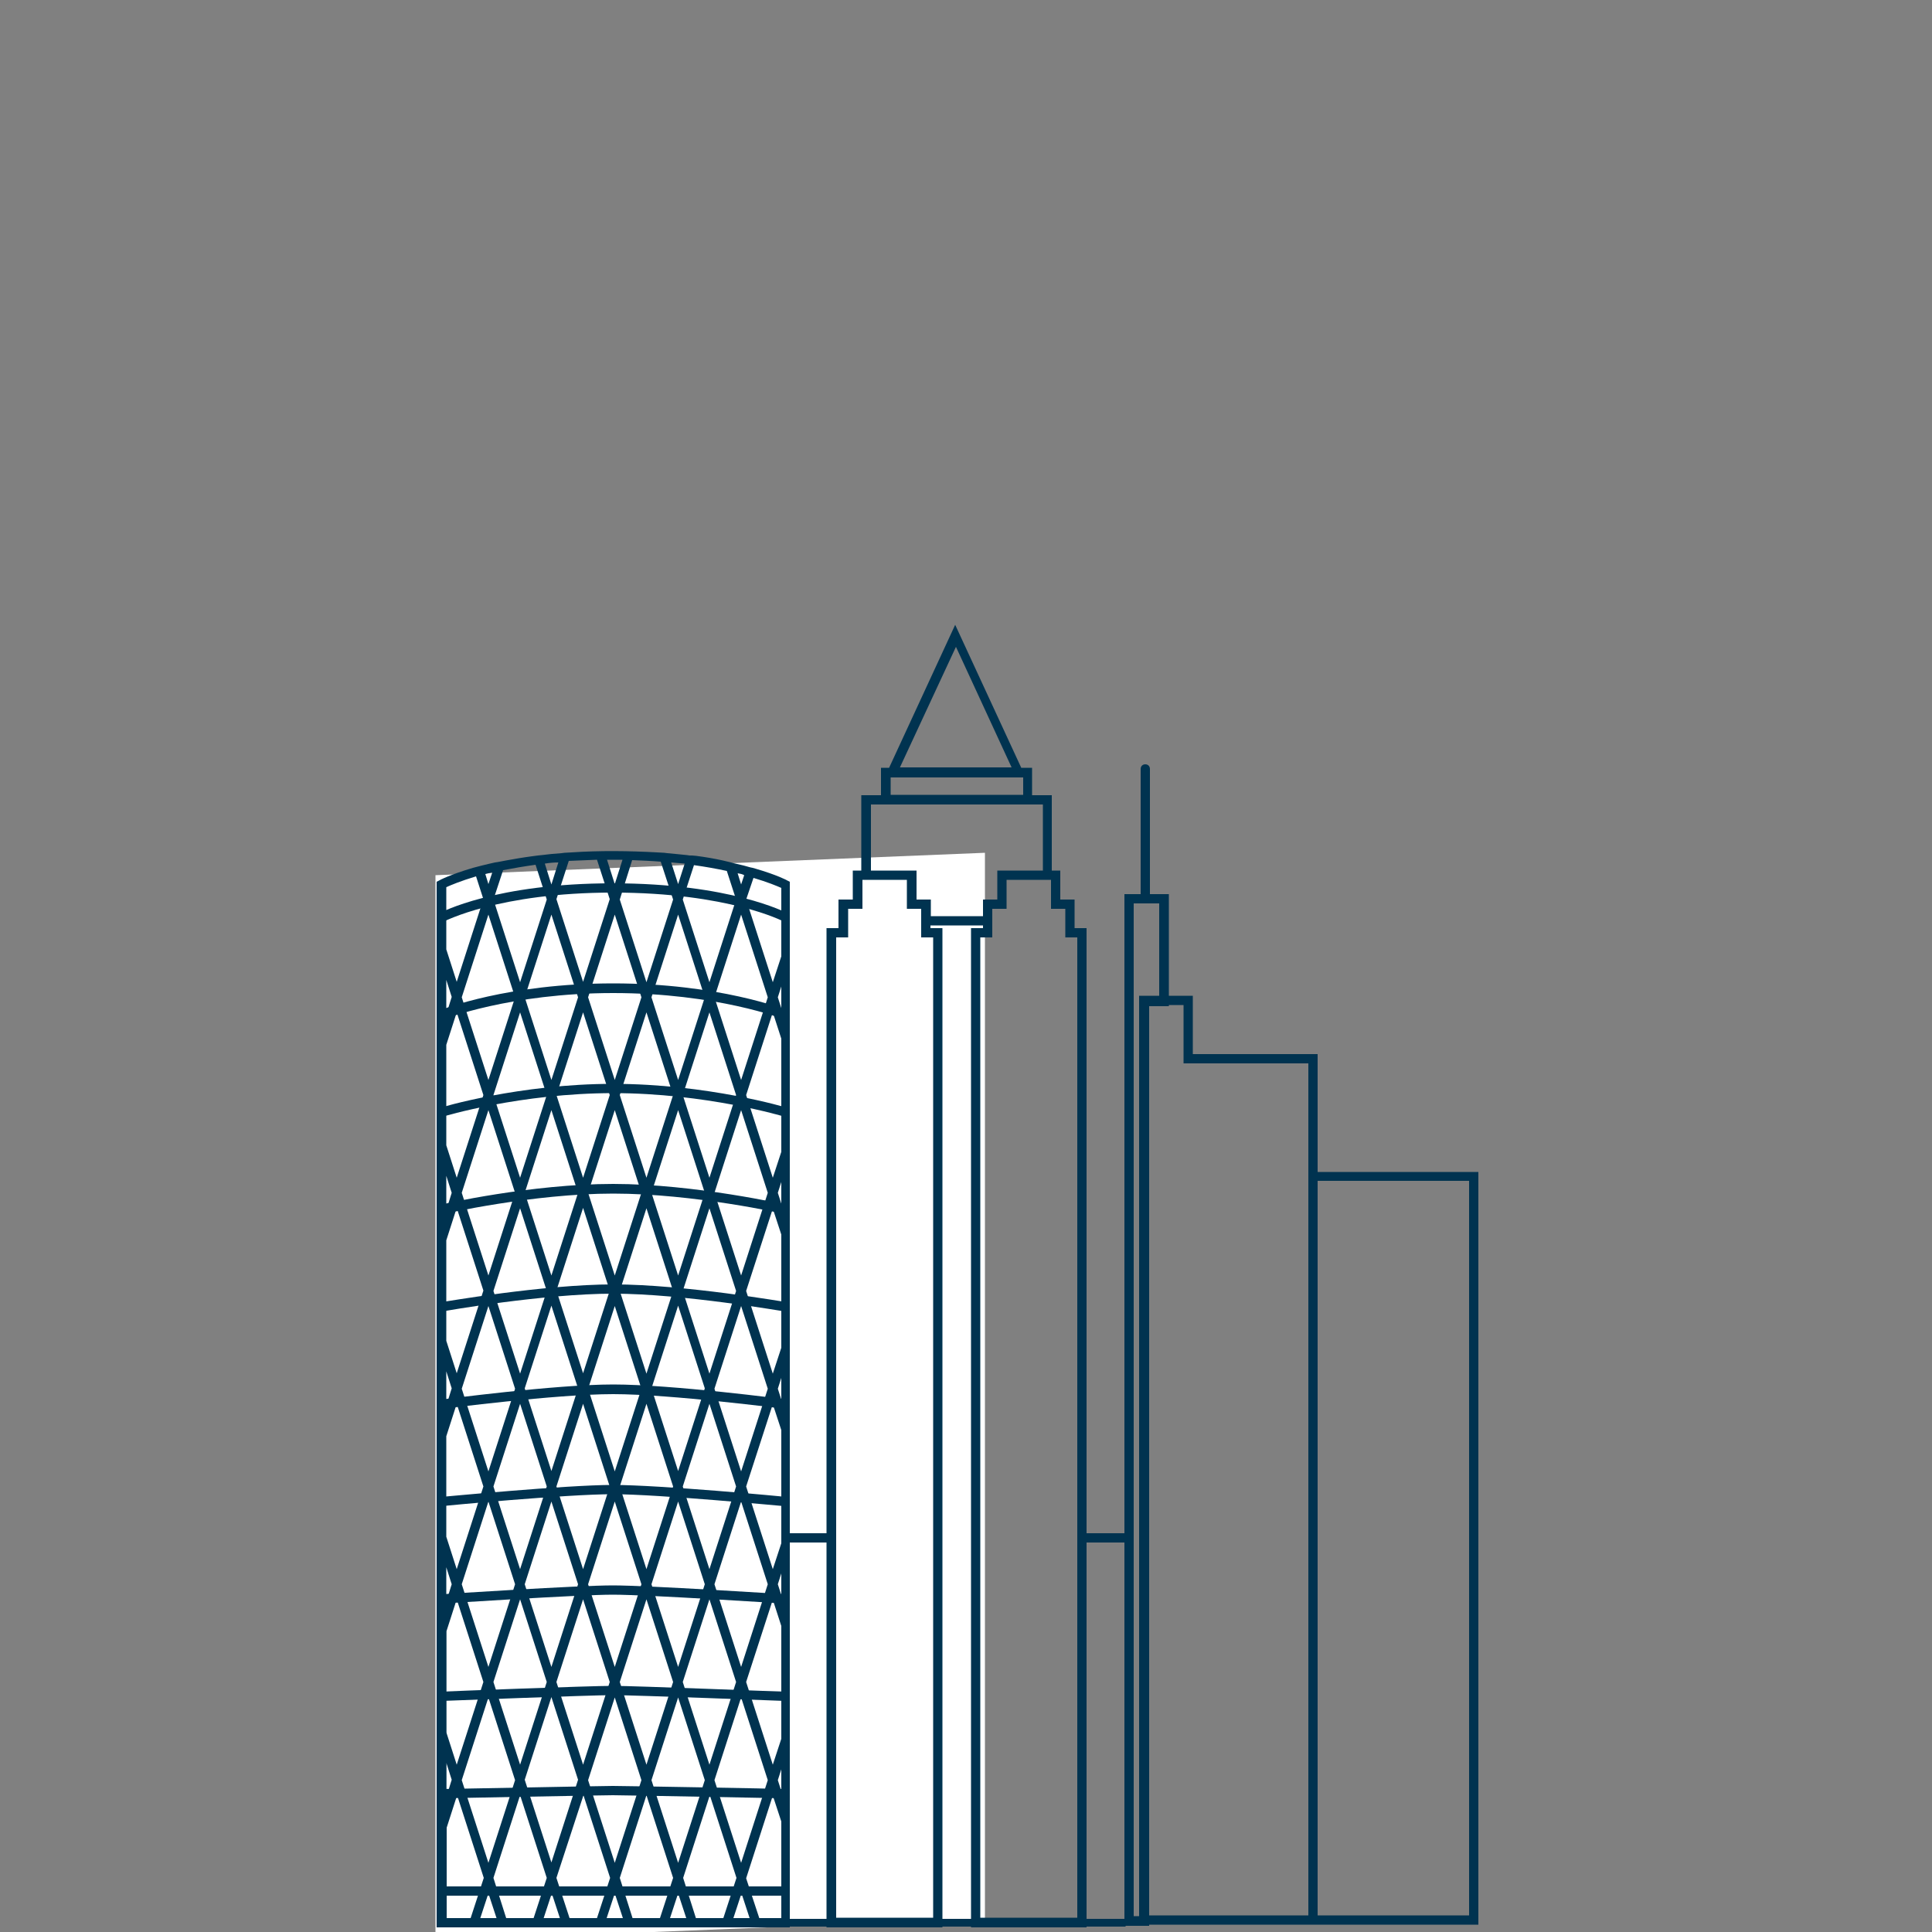
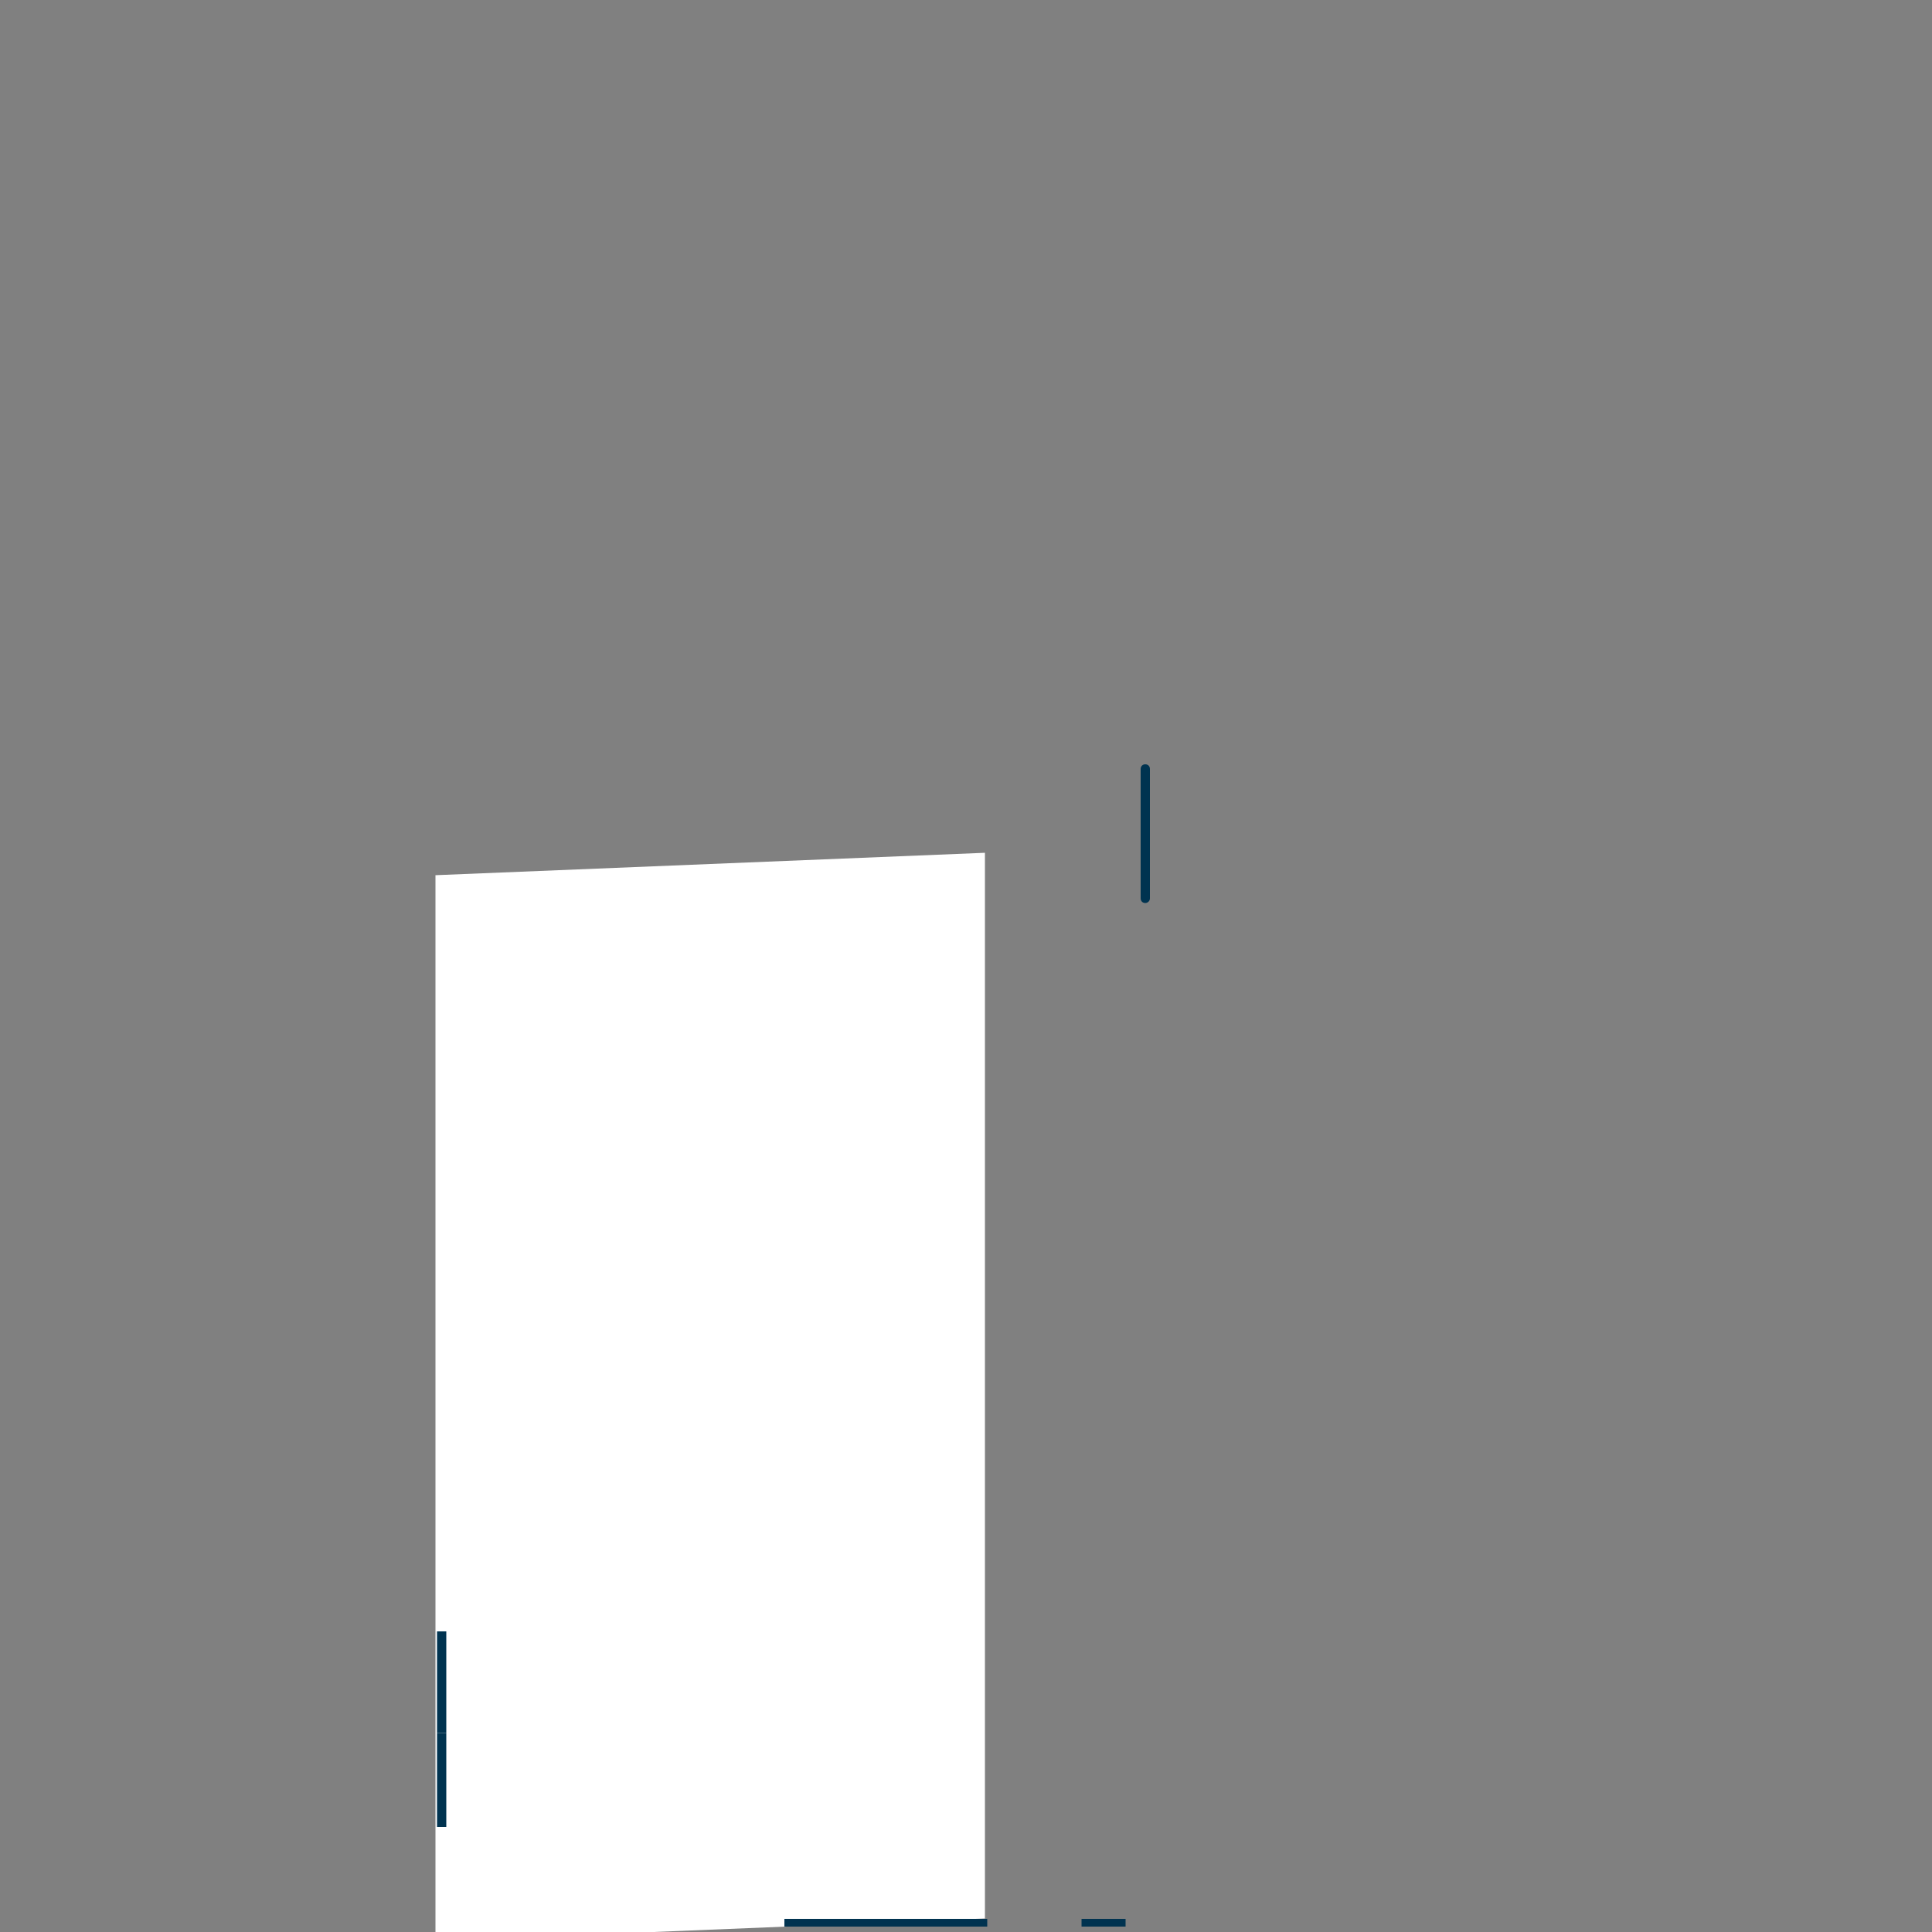
<svg xmlns="http://www.w3.org/2000/svg" xmlns:xlink="http://www.w3.org/1999/xlink" version="1.1" id="Ebene_1" x="0px" y="0px" viewBox="0 0 500 500" style="enable-background:new 0 0 500 500;" xml:space="preserve">
  <rect x="0" y="0" width="500" height="500" fill="#808080" stroke="none" />
  <style type="text/css">
	.st0{fill:#FFFFFF;}
	.st1{fill:#003350;}
	.st2{clip-path:url(#SVGID_00000159441900236091950120000003254666775087560074_);}
	.st3{fill:#FF7376;}
	.st4{fill:none;stroke:#003350;stroke-width:0.6;stroke-miterlimit:10;}
</style>
  <g>
    <polygon class="st0" points="112.7,226.5 112.7,502.3 254.9,496.5 254.9,220.7  " />
  </g>
  <g>
    <g>
-       <path class="st1" d="M297.3,498.4h-6.3v-267h11.5v29h-5.1V498.4z M293.4,495.9h1.5v-238h5.1v-24.1h-6.6V495.9z" />
-     </g>
+       </g>
  </g>
  <g>
    <g>
      <path class="st1" d="M296.4,233.7c-0.7,0-1.2-0.5-1.2-1.2V199c0-0.7,0.5-1.2,1.2-1.2c0.7,0,1.2,0.5,1.2,1.2v33.5    C297.6,233.2,297,233.7,296.4,233.7z" />
    </g>
  </g>
  <g>
    <defs>
      <rect id="SVGID_1_" x="112.7" y="161.5" width="269.9" height="340.7" />
    </defs>
    <clipPath id="SVGID_00000152977180711862869140000000862074362634256539_">
      <use xlink:href="#SVGID_1_" style="overflow:visible;" />
    </clipPath>
    <g style="clip-path:url(#SVGID_00000152977180711862869140000000862074362634256539_);">
      <g>
-         <path class="st1" d="M281.3,498.8h-30V240.2h3.1v-0.7h-13.6v0.7h3.1v258.6h-30v-99.6l-10.3,0l0-2.4l10.3,0V240.2h3.1v-7.4h3.7     v-7.5h2.2v-19.5h5.1v-7.1h2.1l17.1-37l17.1,37h2.8v7.1h5.1v19.5h2.2v7.5h3.7v7.4h3.1v156.6l10.7,0l0,2.4l-10.7,0V498.8z      M253.7,496.3h25.1V242.6h-3.1v-7.4h-3.7v-7.5h-11.5v7.5h-3.7v7.4h-3.1V496.3z M216.4,496.3h25.1V242.6h-3.1v-7.4h-3.7v-7.5     h-11.5v7.5h-3.7v7.4h-3.1V496.3z M240.8,237.1h13.6v-4.3h3.7v-7.5h11.8v-17.1h-44.5v17.1h11.8v7.5h3.7V237.1z M230.5,205.7h34.3     v-4.5h-34.3V205.7z M232.9,198.6h28.9l-14.4-31.2L232.9,198.6z M382.6,498.1h-87.8V257.7h13.9v15.1H341v30.5h41.6V498.1z      M341,495.7h39.2V305.6H341V495.7z M297.3,495.7h41.3V275.2h-32.3v-15.1h-9V495.7z" />
-       </g>
+         </g>
    </g>
    <g style="clip-path:url(#SVGID_00000152977180711862869140000000862074362634256539_);">
      <g>
-         <path class="st1" d="M203.1,490.6h-88.7v-2.4h88.7V490.6z M203.1,465.4c-0.4,0-41.5-0.8-44.5-0.8c-3,0-43.8,0.8-44.2,0.8l0-2.4     c1.7,0,41.2-0.8,44.2-0.8c3,0,42.9,0.7,44.5,0.8L203.1,465.4z M203.1,440.2c-0.4,0-38.5-1.5-44.5-1.5c-6,0-43.8,1.5-44.2,1.5     l-0.1-2.4c1.6-0.1,38.3-1.5,44.3-1.5s43,1.5,44.6,1.5L203.1,440.2z M203.1,415c-0.4,0-35.5-2.3-44.5-2.3c-9,0-43.9,2.3-44.2,2.3     l-0.2-2.4c1.4-0.1,35.3-2.3,44.4-2.3c9.1,0,43.2,2.2,44.6,2.3L203.1,415z M203.1,389.8c-0.3,0-32.5-3.1-44.5-3.1     c-12,0-43.9,3-44.2,3.1l-0.2-2.4c0.3,0,32.3-3.1,44.4-3.1c12.1,0,44.4,3,44.7,3.1L203.1,389.8z M203.1,364.6     c-0.3,0-29.5-3.8-44.4-3.8c-15,0-43.9,3.8-44.2,3.8l-0.3-2.4c0.3,0,29.4-3.9,44.5-3.9c15.1,0,44.5,3.8,44.7,3.9L203.1,364.6z      M203.1,339.4c-0.3,0-26.4-4.6-44.4-4.6c-18,0-43.9,4.5-44.1,4.6l-0.4-2.4c0.3,0,26.4-4.6,44.6-4.6c18.2,0,44.6,4.6,44.8,4.6     L203.1,339.4z M203,314.2c-0.2-0.1-23.4-5.3-44.3-5.3c-20.9,0-43.9,5.3-44.1,5.3l-0.6-2.4c0.2-0.1,23.4-5.4,44.7-5.4     c21.2,0,44.7,5.4,44.9,5.4L203,314.2z M203,289c-0.2-0.1-20.4-6.1-44.3-6.1c-23.9,0-43.9,6-44.1,6.1l-0.7-2.3     c0.2-0.1,20.5-6.2,44.8-6.2c24.3,0,44.8,6.1,45,6.2L203,289z M202.9,263.8c-0.2-0.1-17.4-6.8-44.2-6.8c-26.8,0-43.8,6.8-44,6.8     l-0.9-2.3c0.7-0.3,17.6-7,44.9-7s44.4,6.7,45.1,7L202.9,263.8z M202.8,238.5c-0.1-0.1-14.4-7.5-44.1-7.5     c-29.8,0-43.7,7.5-43.9,7.5l-1.2-2.1c0.6-0.3,14.6-7.8,45-7.8c30.4,0,44.7,7.5,45.3,7.8L202.8,238.5z" />
-       </g>
+         </g>
    </g>
    <g style="clip-path:url(#SVGID_00000152977180711862869140000000862074362634256539_);">
      <g>
-         <path class="st1" d="M204.6,498.8h-91.6V228.2l0.6-0.3c0.1-0.1,3-1.6,8.8-3.3l0,0l2.3-0.6l0,0c1.1-0.3,2.2-0.5,3.4-0.8l0,0     l0.7-0.1c0,0,0,0,0,0l2.1-0.4l0,0c2.2-0.4,4.5-0.8,6.8-1.1l0,0l1.5-0.2c0,0,0,0,0,0l1-0.1v0c1.6-0.2,3.4-0.4,5.1-0.5v0l0.8-0.1     c0,0,0,0,0,0l1.8-0.1l0,0c7.3-0.5,15-0.4,22.2,0l0,0l1.8,0.1c0,0,0,0,0,0l0.8,0.1c1.8,0.2,3.5,0.3,5.1,0.5v0l0.7,0.1     c0.1,0,0.2,0,0.3,0l0,0c0.1,0,0.2,0,0.3,0l1.1,0.1l0,0c2.3,0.3,4.7,0.7,6.9,1.2l0,0l2.1,0.5c0,0,0,0,0,0l0.7,0.2     c1.2,0.3,2.3,0.5,3.3,0.8l0,0l0.7,0.2c0.1,0,0.3,0.1,0.4,0.1c0.2,0,0.3,0.1,0.5,0.1l0.7,0.2l0,0c5.5,1.6,8.2,3,8.3,3.1l0.6,0.3     V498.8z M196.5,496.4h5.7v-25l-2.2-6.7l-6.9,21.4L196.5,496.4z M189.8,496.4h4.2l-2.1-6.4L189.8,496.4z M180.1,496.4h7.1     l3.4-10.4l-6.9-21.4l-6.9,21.4L180.1,496.4z M173.4,496.4h4.2l-2.1-6.4L173.4,496.4z M163.7,496.4h7.1l3.4-10.4l-6.9-21.4     l-6.9,21.4L163.7,496.4z M157,496.4h4.2l-2.1-6.4L157,496.4z M147.4,496.4h7.1l3.4-10.4l-6.9-21.4L144,486L147.4,496.4z      M140.7,496.4h4.2l-2.1-6.4L140.7,496.4z M131,496.4h7.1l3.4-10.4l-6.9-21.4l-6.9,21.4L131,496.4z M124.3,496.4h4.2l-2.1-6.4     L124.3,496.4z M115.5,496.4h6.3l3.4-10.4l-6.9-21.4l-2.7,8.4V496.4z M168.6,460.7l6.9,21.4l6.9-21.4l-6.9-21.4L168.6,460.7z      M142.7,482l6.9-21.4l-6.9-21.4l-6.9,21.4L142.7,482z M184.9,460.7l6.9,21.4l6.9-21.4l-6.9-21.4L184.9,460.7z M152.2,460.7     l6.9,21.4l6.9-21.4l-6.9-21.4L152.2,460.7z M119.5,460.7l6.9,21.4l6.9-21.4l-6.9-21.4L119.5,460.7z M115.5,456.2v8.9l1.4-4.5     L115.5,456.2z M201.3,460.7l0.9,2.8v-5.6L201.3,460.7z M176.7,435.3l6.9,21.4l6.9-21.4l-6.9-21.4L176.7,435.3z M144,435.3     l6.9,21.4l6.9-21.4l-6.9-21.4L144,435.3z M127.7,435.3l6.9,21.4l6.9-21.4l-6.9-21.4L127.7,435.3z M115.5,448.3l2.7,8.4l6.9-21.4     l-6.9-21.4l-2.7,8.4V448.3z M193.1,435.3l6.9,21.4l2.2-6.7v-29.2L200,414L193.1,435.3z M160.4,435.3l6.9,21.4l6.9-21.4l-6.9-21.4     L160.4,435.3z M135.8,410l6.9,21.4l6.9-21.4l-6.9-21.4L135.8,410z M168.6,410l6.9,21.4l6.9-21.4l-6.9-21.4L168.6,410z M119.5,410     l6.9,21.4l6.9-21.4l-6.9-21.4L119.5,410z M184.9,410l6.9,21.4l6.9-21.4l-6.9-21.4L184.9,410z M152.2,410l6.9,21.4L166,410     l-6.9-21.4L152.2,410z M115.5,405.6v8.9l1.4-4.5L115.5,405.6z M201.3,410l0.9,2.8v-5.6L201.3,410z M115.5,397.7l2.7,8.4l6.9-21.4     l-6.9-21.4l-2.7,8.4V397.7z M193.1,384.7l6.9,21.4l2.2-6.7v-29.3l-2.2-6.7L193.1,384.7z M176.7,384.7l6.9,21.4l6.9-21.4     l-6.9-21.4L176.7,384.7z M144,384.7l6.9,21.4l6.9-21.4l-6.9-21.4L144,384.7z M127.7,384.7l6.9,21.4l6.9-21.4l-6.9-21.4     L127.7,384.7z M160.4,384.7l6.9,21.4l6.9-21.4l-6.9-21.4L160.4,384.7z M142.7,380.7l6.9-21.4l-6.9-21.4l-6.9,21.4L142.7,380.7z      M175.5,380.7l6.9-21.4l-6.9-21.4l-6.9,21.4L175.5,380.7z M184.9,359.4l6.9,21.4l6.9-21.4l-6.9-21.4L184.9,359.4z M152.2,359.4     l6.9,21.4l6.9-21.4l-6.9-21.4L152.2,359.4z M119.5,359.4l6.9,21.4l6.9-21.4l-6.9-21.4L119.5,359.4z M115.5,354.9v8.9l1.4-4.5     L115.5,354.9z M201.3,359.4l0.9,2.8v-5.6L201.3,359.4z M150.9,355.4l6.9-21.4l-6.9-21.4l-6.9,21.4L150.9,355.4z M176.7,334.1     l6.9,21.4l6.9-21.4l-6.9-21.4L176.7,334.1z M127.7,334.1l6.9,21.4l6.9-21.4l-6.9-21.4L127.7,334.1z M115.5,347l2.7,8.4l6.9-21.4     l-6.9-21.4l-2.7,8.4V347z M193.1,334.1l6.9,21.4l2.2-6.7v-29.3l-2.2-6.7L193.1,334.1z M160.4,334.1l6.9,21.4l6.9-21.4l-6.9-21.4     L160.4,334.1z M135.8,308.7l6.9,21.4l6.9-21.4l-6.9-21.4L135.8,308.7z M168.6,308.7l6.9,21.4l6.9-21.4l-6.9-21.4L168.6,308.7z      M119.5,308.7l6.9,21.4l6.9-21.4l-6.9-21.4L119.5,308.7z M184.9,308.7l6.9,21.4l6.9-21.4l-6.9-21.4L184.9,308.7z M152.2,308.7     l6.9,21.4l6.9-21.4l-6.9-21.4L152.2,308.7z M115.5,304.3v8.9l1.4-4.5L115.5,304.3z M201.3,308.7l0.9,2.8v-5.6L201.3,308.7z      M115.5,296.4l2.7,8.4l6.9-21.4l-6.9-21.4l-2.7,8.4V296.4z M193.1,283.4l6.9,21.4l2.2-6.7v-29.3L200,262L193.1,283.4z      M176.7,283.4l6.9,21.4l6.9-21.4l-6.9-21.4L176.7,283.4z M150.9,304.8l6.9-21.4l-6.9-21.4l-6.9,21.4L150.9,304.8z M127.7,283.4     l6.9,21.4l6.9-21.4l-6.9-21.4L127.7,283.4z M160.4,283.4l6.9,21.4l6.9-21.4l-6.9-21.4L160.4,283.4z M135.8,258.1l6.9,21.4     l6.9-21.4l-6.9-21.4L135.8,258.1z M168.6,258.1l6.9,21.4l6.9-21.4l-6.9-21.4v0v0L168.6,258.1z M119.5,258.1l6.9,21.4l6.9-21.4     l-6.9-21.4v0L119.5,258.1z M184.9,258.1l6.9,21.4l6.9-21.4l-6.9-21.4L184.9,258.1z M152.2,258.1l6.9,21.4l6.9-21.4l-6.9-21.4     L152.2,258.1z M115.5,253.6v8.9l1.4-4.5L115.5,253.6z M201.3,258.1l0.9,2.8v-5.6L201.3,258.1z M115.5,245.7l2.7,8.4l6.9-21.4     l-1.9-5.9c-4,1.2-6.6,2.3-7.7,2.8V245.7z M176.7,232.8l6.9,21.4l6.9-21.4l-2.4-7.4c-2.8-0.6-5.6-1.1-8.5-1.5L176.7,232.8z      M150.9,254.1l6.9-21.4l-3.3-10.2c-2.5,0.1-4.9,0.2-7.3,0.3l-3.2,9.9L150.9,254.1z M127.7,232.8l6.9,21.4l6.9-21.4l-2.9-9     c-2.9,0.4-5.8,0.9-8.4,1.4L127.7,232.8z M193.1,232.8l6.9,21.4l2.2-6.7v-17.7c-1.1-0.5-3.5-1.5-7.2-2.6L193.1,232.8z      M160.4,232.8l6.9,21.4l6.9-21.4L171,223c-2.4-0.2-4.9-0.3-7.4-0.4L160.4,232.8z M141,223.5l1.7,5.4l1.8-5.7     C143.4,223.2,142.2,223.3,141,223.5z M157.1,222.5l2,6.3l2-6.3C159.8,222.5,158.4,222.5,157.1,222.5z M190.9,226l0.9,2.9l0.8-2.4     C192.1,226.2,191.5,226.1,190.9,226z M173.7,223.2l1.8,5.6l1.7-5.3C176,223.4,174.9,223.3,173.7,223.2z M125.6,226.2l0.8,2.6l1-3     C126.7,225.9,126.1,226.1,125.6,226.2z" />
-       </g>
+         </g>
    </g>
    <g style="clip-path:url(#SVGID_00000152977180711862869140000000862074362634256539_);">
      <g>
        <rect x="113.1" y="422.2" class="st1" width="2.4" height="26.3" />
      </g>
    </g>
    <g style="clip-path:url(#SVGID_00000152977180711862869140000000862074362634256539_);">
      <g>
        <rect x="113.1" y="448.5" class="st1" width="2.4" height="24.3" />
      </g>
    </g>
  </g>
  <g>
    <g>
      <path class="st1" d="M279.9,498.6l0-2l11.4,0l0,2L279.9,498.6z M203,498.6v-2l52.5,0v2L203,498.6z" />
    </g>
  </g>
</svg>